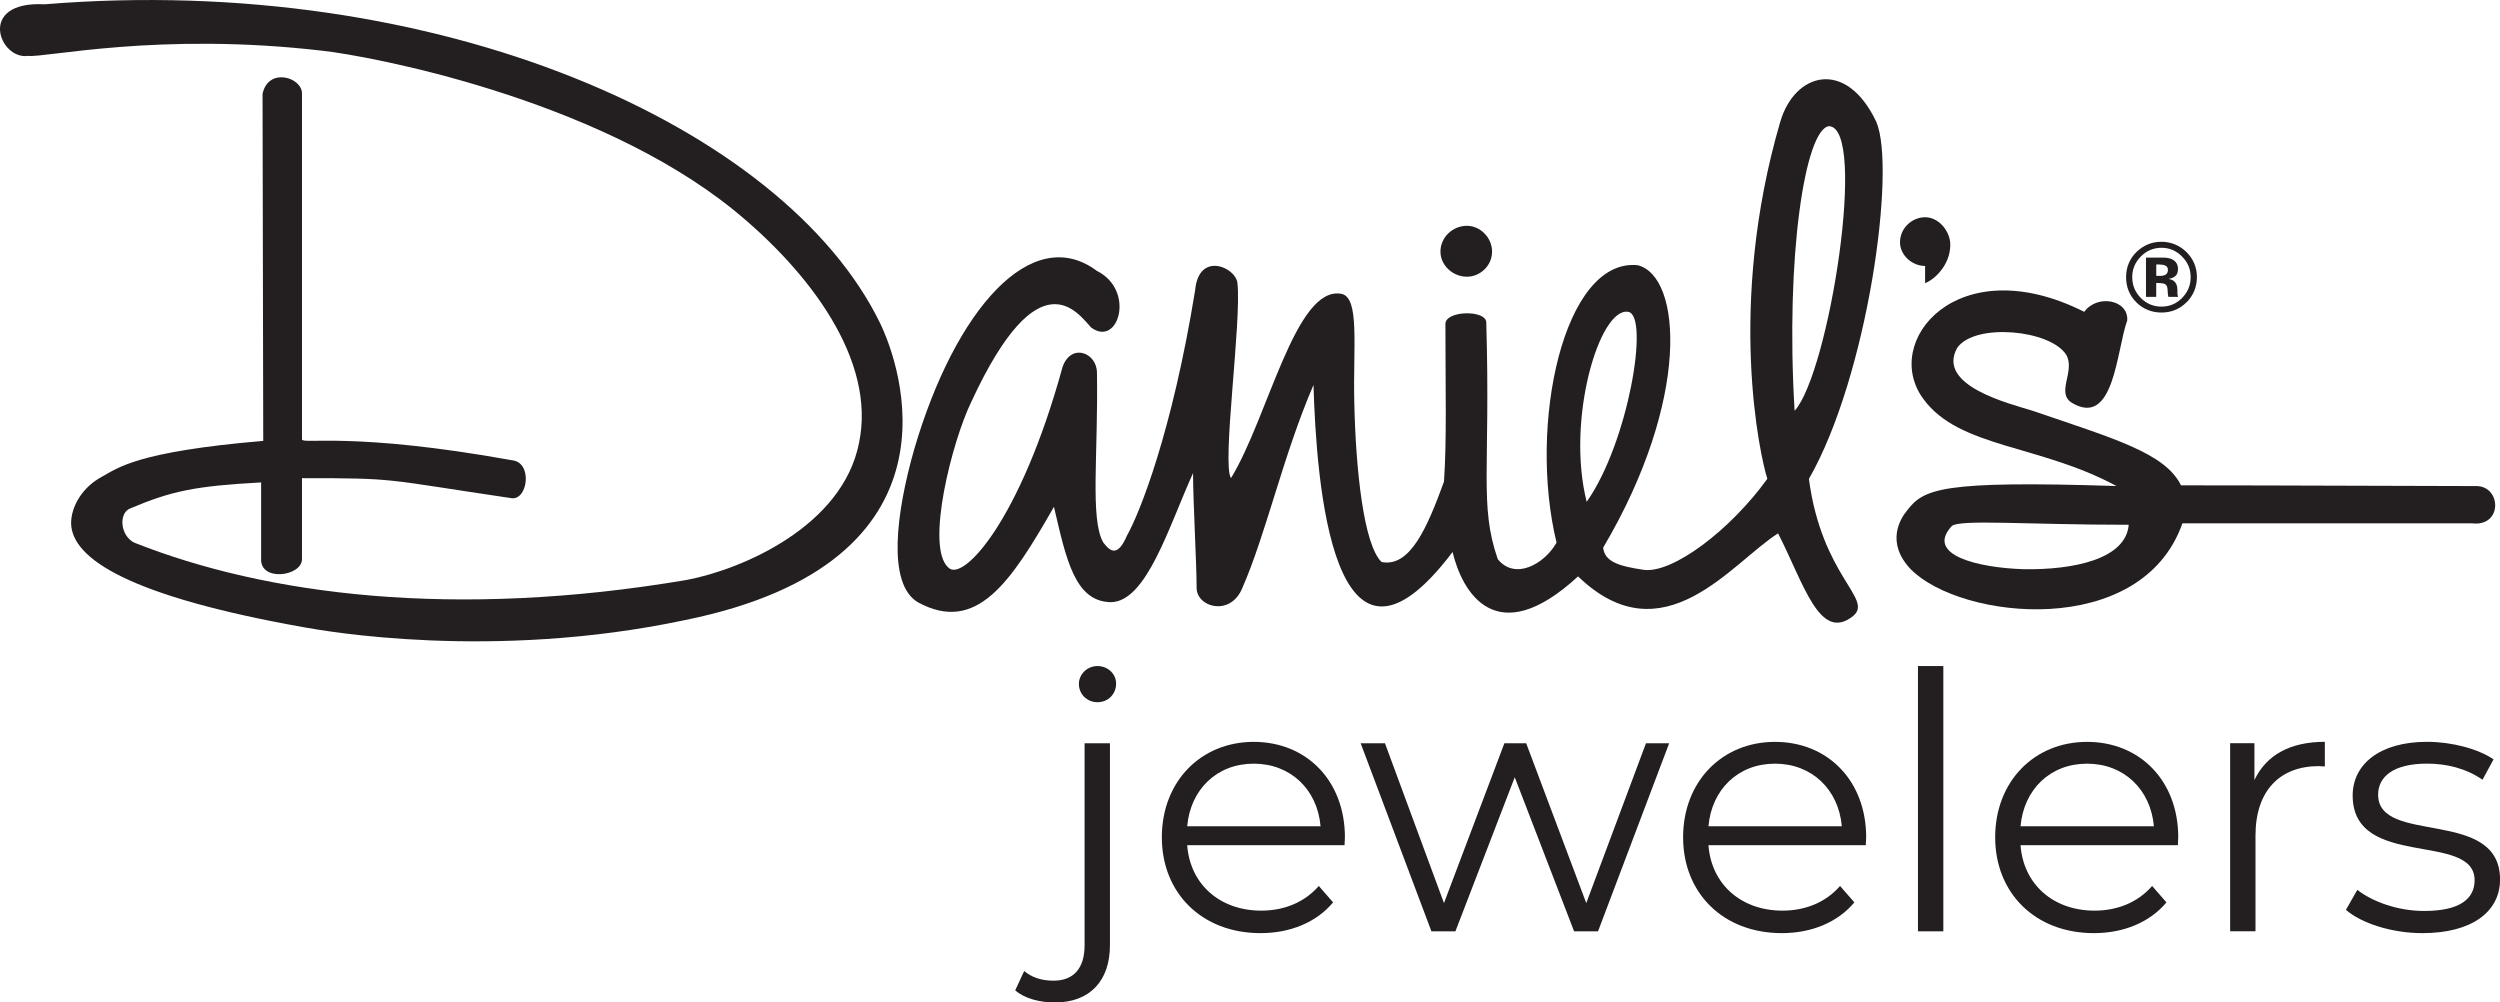
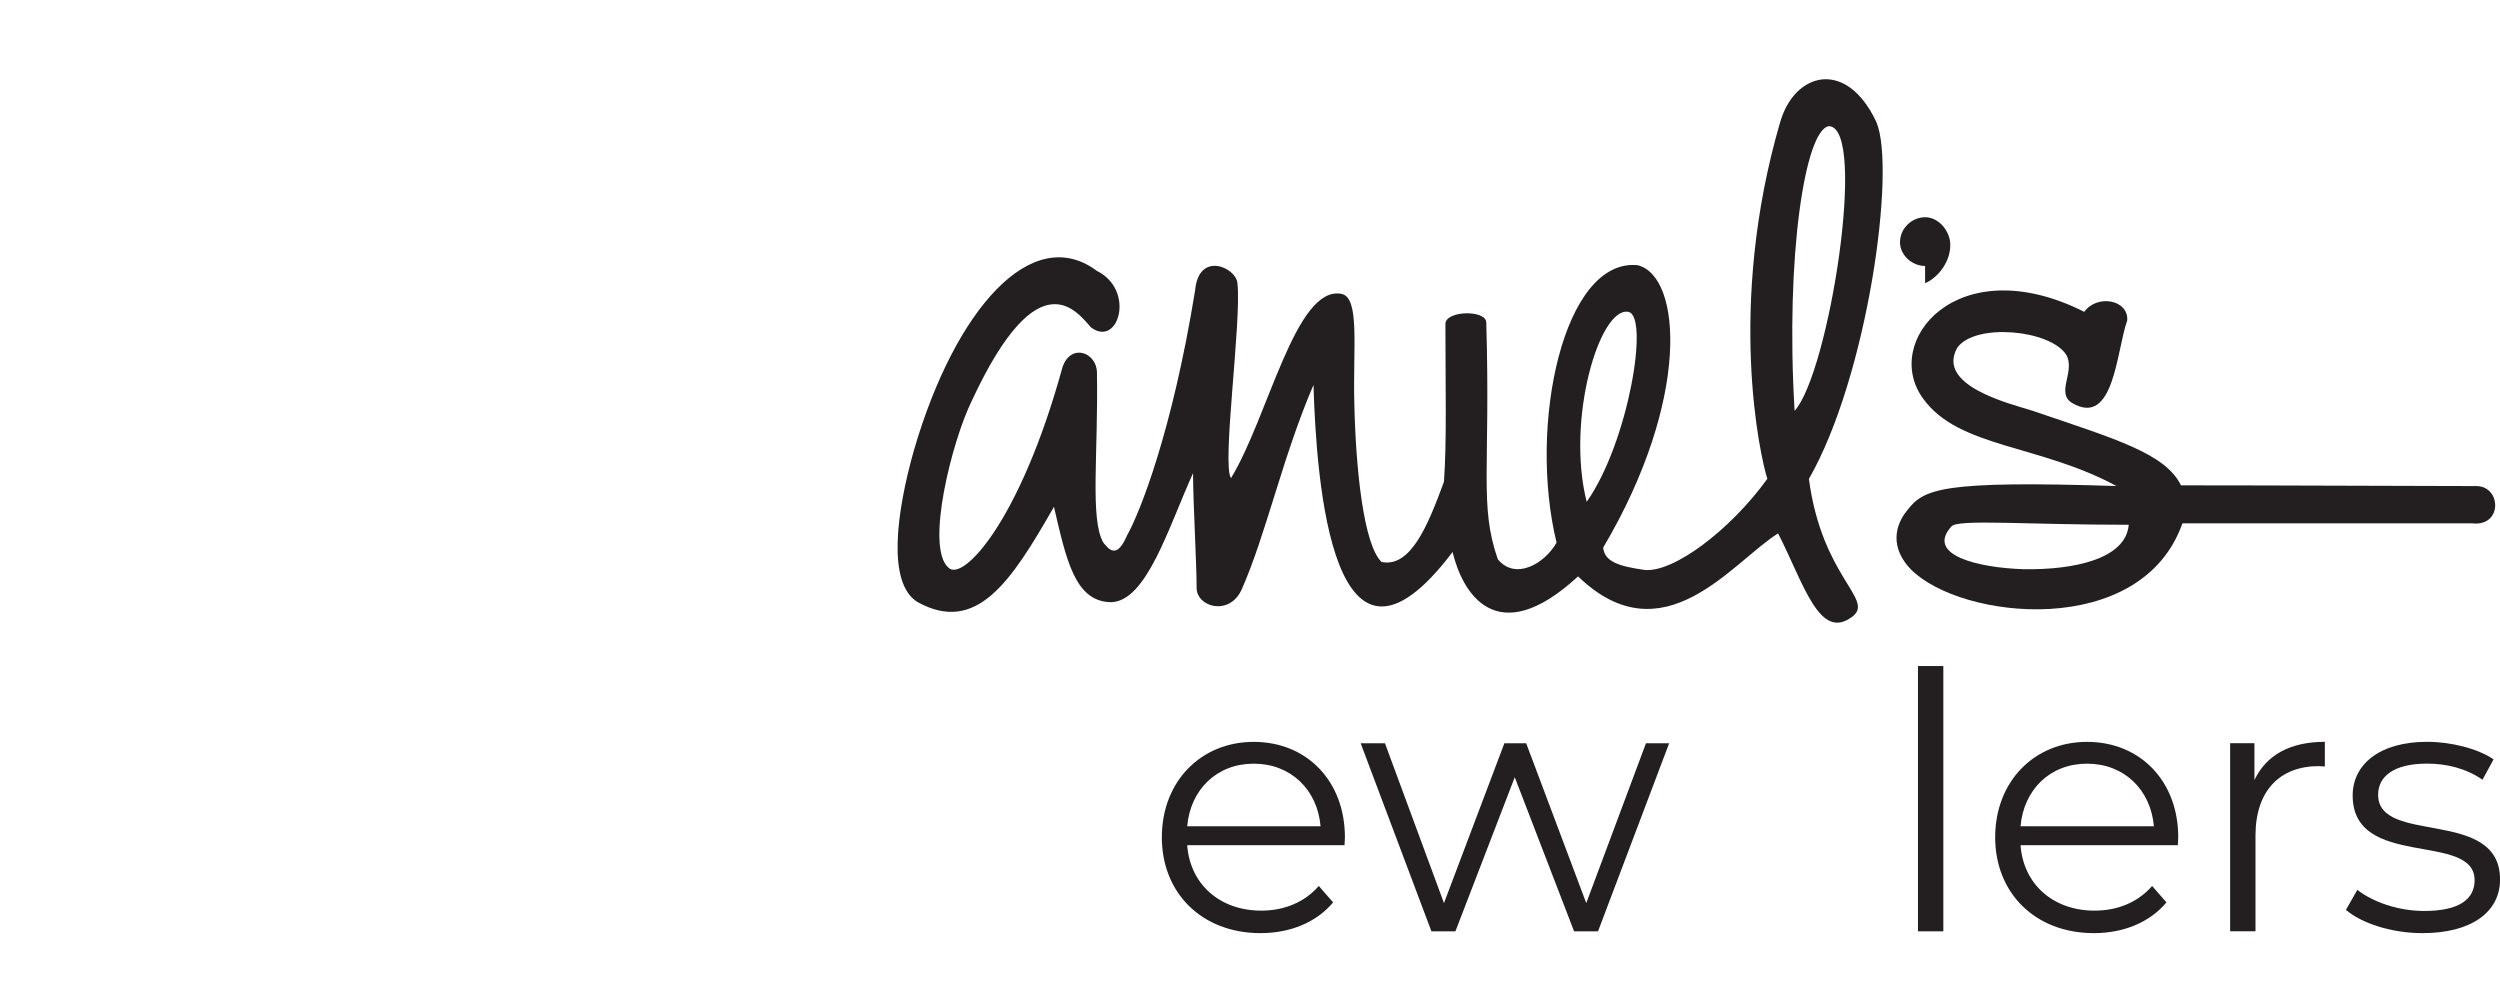
<svg xmlns="http://www.w3.org/2000/svg" viewBox="0 0 540.09 216.57">
  <defs>
    <style>.d,.e{fill:#231f20;}.e{fill-rule:evenodd;}</style>
  </defs>
  <g id="a" />
  <g id="b">
    <g id="c">
      <g>
        <g>
          <g>
            <path class="e" d="M384.6,26.33c3.1-10.69,14.25-13.78,20.75,0,4.34,10.07-1.86,54.98-14.56,77.13,2.79,21.07,13.94,25.87,9.6,29.58-7.28,5.89-10.69-6.97-16.26-17.81-9.91,6.2-24.78,27.1-43.21,9.29-17.81,16.42-25.09,3.25-27.11-5.27-25.87,34.23-29.43-15.02-30.05-36.09-6.66,15.49-10.22,32.21-15.49,44.14-2.63,5.89-9.76,3.87-9.76-.31,0-5.42-.77-18.59-.77-24.78-5.27,11.62-10.07,27.88-17.81,27.88-7.74-.15-9.6-9.29-12.24-20.6-9.29,16.26-16.73,27.57-29.43,20.6-6.66-4.02-4.65-19.36-.77-32.99,8.83-30.2,25.4-49.1,39.49-38.57,8.36,4.18,4.65,16.57-1.24,12.24-2.79-2.94-11.15-15.8-25.86,15.95-4.18,8.52-10.07,31.6-4.96,35.93,3.1,3.1,15.49-10.07,24.63-43.37,1.86-5.27,7.43-3.1,7.43,1.24,.31,17.35-1.55,31.75,1.39,36.71,1.55,2.01,3.1,3.1,5.11-1.55,2.79-4.96,9.76-22.46,14.71-52.97,.77-8.52,8.83-4.96,9.14-1.55,.93,8.21-3.41,39.18-1.39,42.13h0c8.05-13.17,13.94-41.66,23.85-39.81,4.03,.77,2.48,11.62,2.79,23.54,.31,14.4,2.01,30.67,5.89,34.39,6.2,1.24,9.91-7.59,13.48-17.35,.62-8.83,.31-20.45,.31-34.07,0-2.94,8.83-3.1,8.83-.31,.93,31.75-1.55,39.49,2.48,51.11,3.72,4.64,10.07,1.08,12.7-3.56-6.2-25.55,1.55-61.49,17.5-59.94,9.6,2.32,11.46,29.12-7.43,61.02,.31,3.1,3.56,4.03,8.83,4.8,6.2,.77,18.59-8.52,26.64-19.67-1.55-4.8-8.83-37.33,2.79-77.13h0Zm-32.84,41.04c4.65,.77,0,28.34-8.98,41.04-4.49-17.81,2.79-42.13,8.98-41.04h0Zm43.37-40.11c8.36,.31,0,53.28-7.43,61.49-2.02-33.61,2.32-60.87,7.43-61.49h0Z" />
            <path class="e" d="M450.27,67.37c2.79-3.87,9.6-2.63,9.29,1.86-2.32,6.35-2.79,23.23-11.93,17.81-3.56-2.17,.77-6.82-1.24-10.38-3.41-5.42-19.67-6.97-23.54-1.55-4.65,8.21,11.31,12.08,16.26,13.63,17.66,6.04,28.65,9.14,32.06,16.11,20.91,0,53.28,.16,63.81,.16,5.42,0,5.73,8.83-.93,8.05h-62.57c-8.83,25.09-47.86,20.91-58.7,9.91-5.42-5.73-2.32-10.84-.77-12.7,3.56-4.65,7.28-6.5,45.22-5.27-16.57-8.98-33.92-8.21-41.66-18.74-9.29-12.39,7.28-32.68,34.69-18.9h0Zm-28.65,46.31c1.55-1.55,16.27-.31,38.26-.31-.62,7.44-11.93,9.76-22.61,9.6-10.07-.31-21.37-3.1-15.64-9.29h0Z" />
-             <path class="d" d="M311.19,54.36c0-3.1,2.63-5.58,5.73-5.58,2.79,0,5.42,2.48,5.42,5.58s-2.63,5.42-5.42,5.42c-3.1,0-5.73-2.48-5.73-5.42h0Z" />
            <path class="d" d="M415.89,61.18v-3.72c-2.79,0-5.42-2.32-5.42-5.11,0-3.1,2.63-5.42,5.42-5.42s5.11,2.63,5.42,5.42c.31,4.18-2.79,7.74-5.42,8.83h0Z" />
-             <path class="d" d="M190.07,69.69c4.34,8.83,19.83,51.73-42.13,64.28-41.66,8.83-77.91,2.32-82.24,1.55-37.48-6.66-50.18-14.71-50.34-22.46,0-3.56,2.32-7.74,6.66-10.07,3.41-1.86,7.44-5.42,34.85-7.74l-.15-74.96c1.24-5.89,8.67-3.56,8.52,0V94.94c.16,1.09,11-1.7,45.38,4.49,4.49,.46,3.41,8.52,0,8.21-28.34-4.18-24.47-4.34-45.38-4.34v17.5c0,3.72-9.14,4.96-8.83-.16v-16.42c-14.25,.77-19.36,1.86-28.19,5.58-2.63,.93-2.32,5.89,.78,7.43,28.5,11.31,69.08,16.58,119.41,8.05,12.08-2.32,33.61-11.61,37.17-29.58,3.72-17.81-10.53-36.86-27.1-50.34C128.43,21.06,79.64,12.08,69.88,10.99c-35.47-4.18-60.25,1.55-63.81,1.08C-.13,13.01-5.08,.15,9.63,.93,94.66-6.04,169.31,27.26,190.07,69.69h0Z" />
          </g>
-           <path class="d" d="M472.32,65.36c-1.49,1.44-3.27,2.16-5.36,2.16s-3.97-.74-5.44-2.21c-1.47-1.48-2.21-3.29-2.21-5.44s.8-4.09,2.39-5.57c1.5-1.38,3.25-2.07,5.26-2.07s3.91,.75,5.41,2.24c1.49,1.49,2.24,3.3,2.24,5.41s-.77,4-2.29,5.49Zm-9.85-9.92c-1.22,1.25-1.83,2.72-1.83,4.43s.62,3.28,1.86,4.51c1.23,1.24,2.72,1.86,4.46,1.86s3.22-.62,4.45-1.87c1.23-1.25,1.85-2.75,1.85-4.5s-.61-3.18-1.84-4.43c-1.24-1.27-2.73-1.91-4.46-1.91s-3.26,.64-4.49,1.91Zm1.14,8.69v-8.48c.53,0,1.31,0,2.36,0,1.05,0,1.63,0,1.75,.01,.67,.05,1.23,.19,1.67,.44,.76,.42,1.13,1.09,1.13,2.02,0,.71-.2,1.23-.6,1.55-.4,.32-.89,.51-1.47,.57,.53,.11,.93,.28,1.2,.49,.5,.4,.75,1.04,.75,1.9v.76c0,.08,0,.17,.02,.25,.01,.08,.03,.17,.06,.25l.08,.24h-2.12c-.07-.27-.12-.66-.14-1.17-.02-.51-.07-.86-.14-1.04-.11-.3-.32-.5-.62-.62-.17-.07-.42-.11-.76-.13l-.49-.03h-.47v3h-2.22Zm4.05-6.81c-.3-.12-.73-.18-1.29-.18h-.54v2.46h.86c.52,0,.92-.1,1.22-.31,.29-.21,.44-.54,.44-1.01s-.23-.79-.68-.96Z" />
        </g>
        <g>
-           <path class="d" d="M219.33,213.94l1.93-4.17c1.62,1.39,3.78,2.09,6.33,2.09,4.33,0,6.72-2.63,6.72-7.65v-43.64h5.48v43.64c0,7.49-4.17,12.36-11.9,12.36-3.24,0-6.57-.85-8.57-2.63Zm13.75-66.19c0-2.08,1.78-3.86,4.02-3.86s4.02,1.7,4.02,3.79c0,2.24-1.7,4.02-4.02,4.02s-4.02-1.78-4.02-3.94Z" />
          <path class="d" d="M290.47,182.59h-33.99c.62,8.5,7.11,14.14,15.99,14.14,4.94,0,9.35-1.78,12.44-5.33l3.09,3.55c-3.63,4.33-9.27,6.64-15.68,6.64-12.67,0-21.32-8.65-21.32-20.7s8.42-20.62,19.85-20.62,19.7,8.42,19.7,20.62c0,.46-.08,1.08-.08,1.7Zm-33.99-4.09h28.81c-.69-7.96-6.49-13.52-14.44-13.52s-13.67,5.56-14.37,13.52Z" />
          <path class="d" d="M360.6,160.57l-15.37,40.63h-5.17l-12.82-33.29-12.82,33.29h-5.18l-15.29-40.63h5.25l12.75,34.53,13.05-34.53h4.71l12.98,34.53,12.9-34.53h5.02Z" />
-           <path class="d" d="M403.08,182.59h-33.99c.62,8.5,7.11,14.14,15.99,14.14,4.94,0,9.35-1.78,12.44-5.33l3.09,3.55c-3.63,4.33-9.27,6.64-15.68,6.64-12.67,0-21.32-8.65-21.32-20.7s8.42-20.62,19.85-20.62,19.7,8.42,19.7,20.62c0,.46-.08,1.08-.08,1.7Zm-33.99-4.09h28.81c-.7-7.96-6.49-13.52-14.44-13.52s-13.67,5.56-14.37,13.52Z" />
          <path class="d" d="M414.35,143.89h5.48v57.31h-5.48v-57.31Z" />
          <path class="d" d="M470.5,182.59h-33.99c.62,8.5,7.11,14.14,15.99,14.14,4.94,0,9.35-1.78,12.44-5.33l3.09,3.55c-3.63,4.33-9.27,6.64-15.68,6.64-12.67,0-21.32-8.65-21.32-20.7s8.42-20.62,19.85-20.62,19.7,8.42,19.7,20.62c0,.46-.08,1.08-.08,1.7Zm-33.99-4.09h28.81c-.7-7.96-6.49-13.52-14.44-13.52s-13.67,5.56-14.37,13.52Z" />
          <path class="d" d="M502.25,160.26v5.33c-.46,0-.93-.08-1.31-.08-8.5,0-13.67,5.41-13.67,14.98v20.7h-5.48v-40.63h5.25v7.96c2.55-5.41,7.72-8.26,15.22-8.26Z" />
          <path class="d" d="M506.8,196.57l2.47-4.33c3.24,2.55,8.73,4.56,14.44,4.56,7.72,0,10.89-2.63,10.89-6.64,0-10.58-26.34-2.24-26.34-18.31,0-6.64,5.72-11.59,16.07-11.59,5.25,0,10.97,1.47,14.37,3.79l-2.39,4.4c-3.55-2.47-7.8-3.48-11.97-3.48-7.34,0-10.58,2.86-10.58,6.72,0,10.97,26.34,2.7,26.34,18.31,0,7.03-6.18,11.59-16.76,11.59-6.72,0-13.21-2.16-16.53-5.02Z" />
        </g>
      </g>
    </g>
  </g>
</svg>